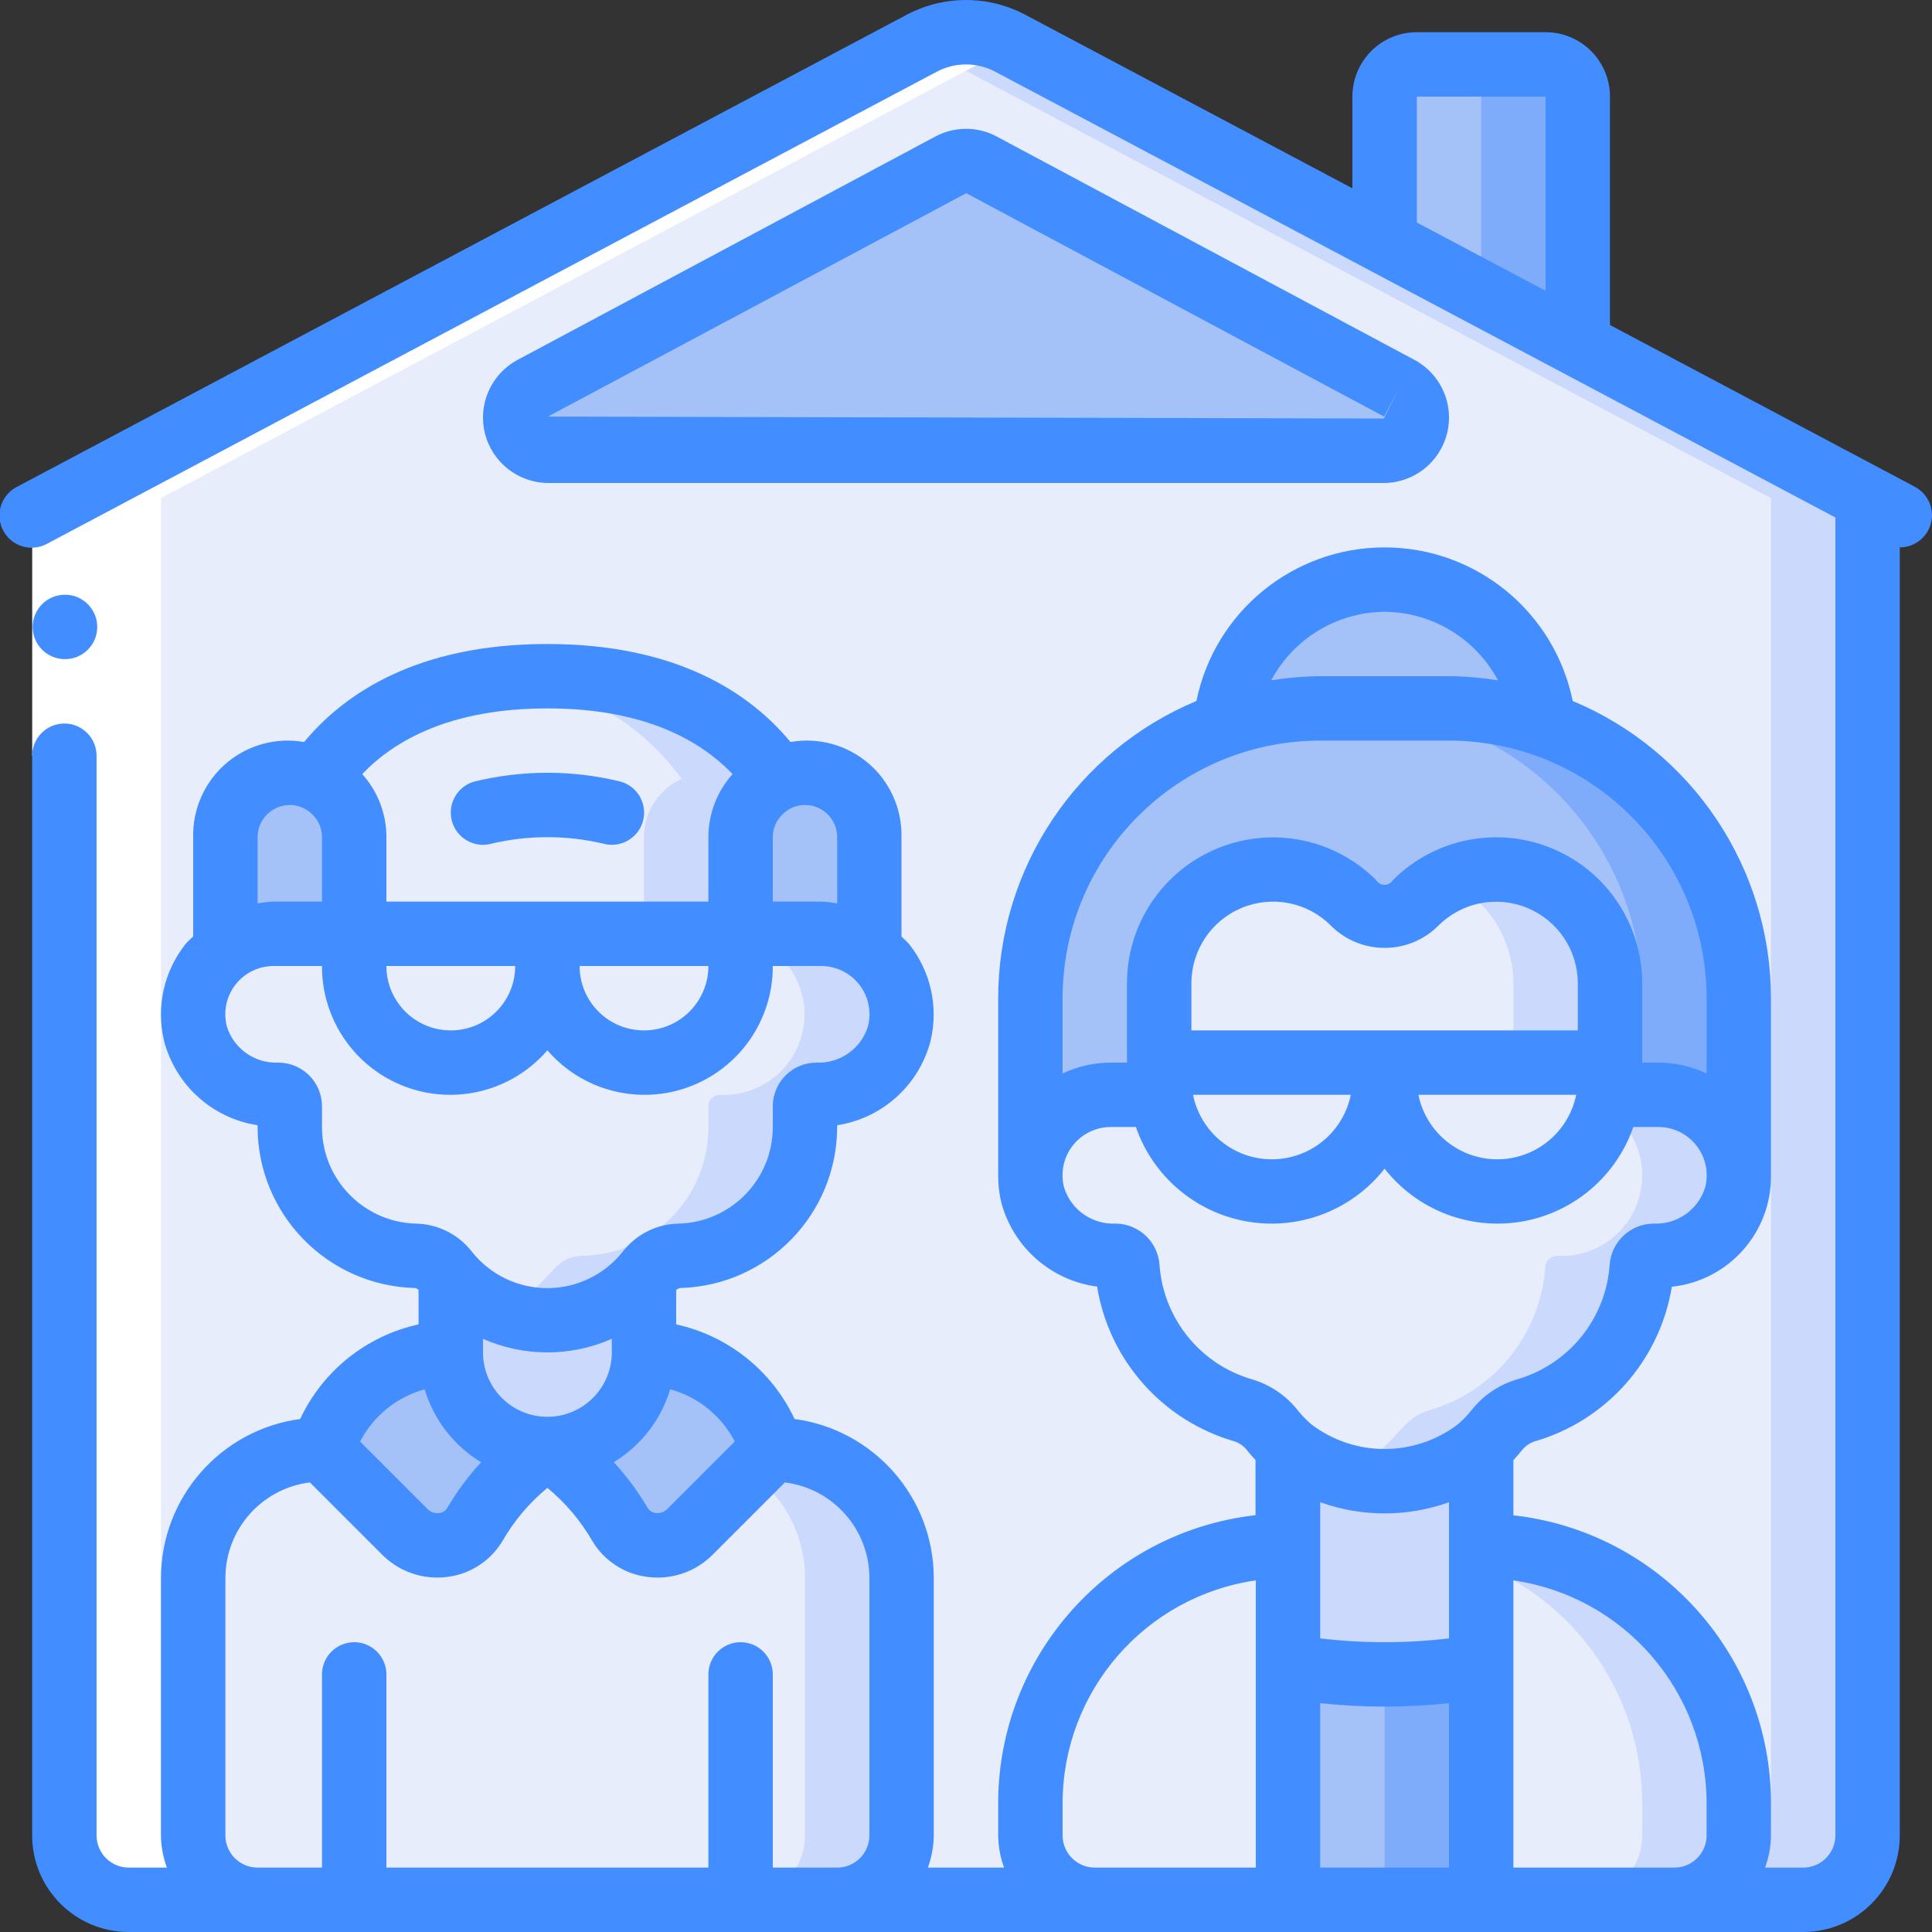
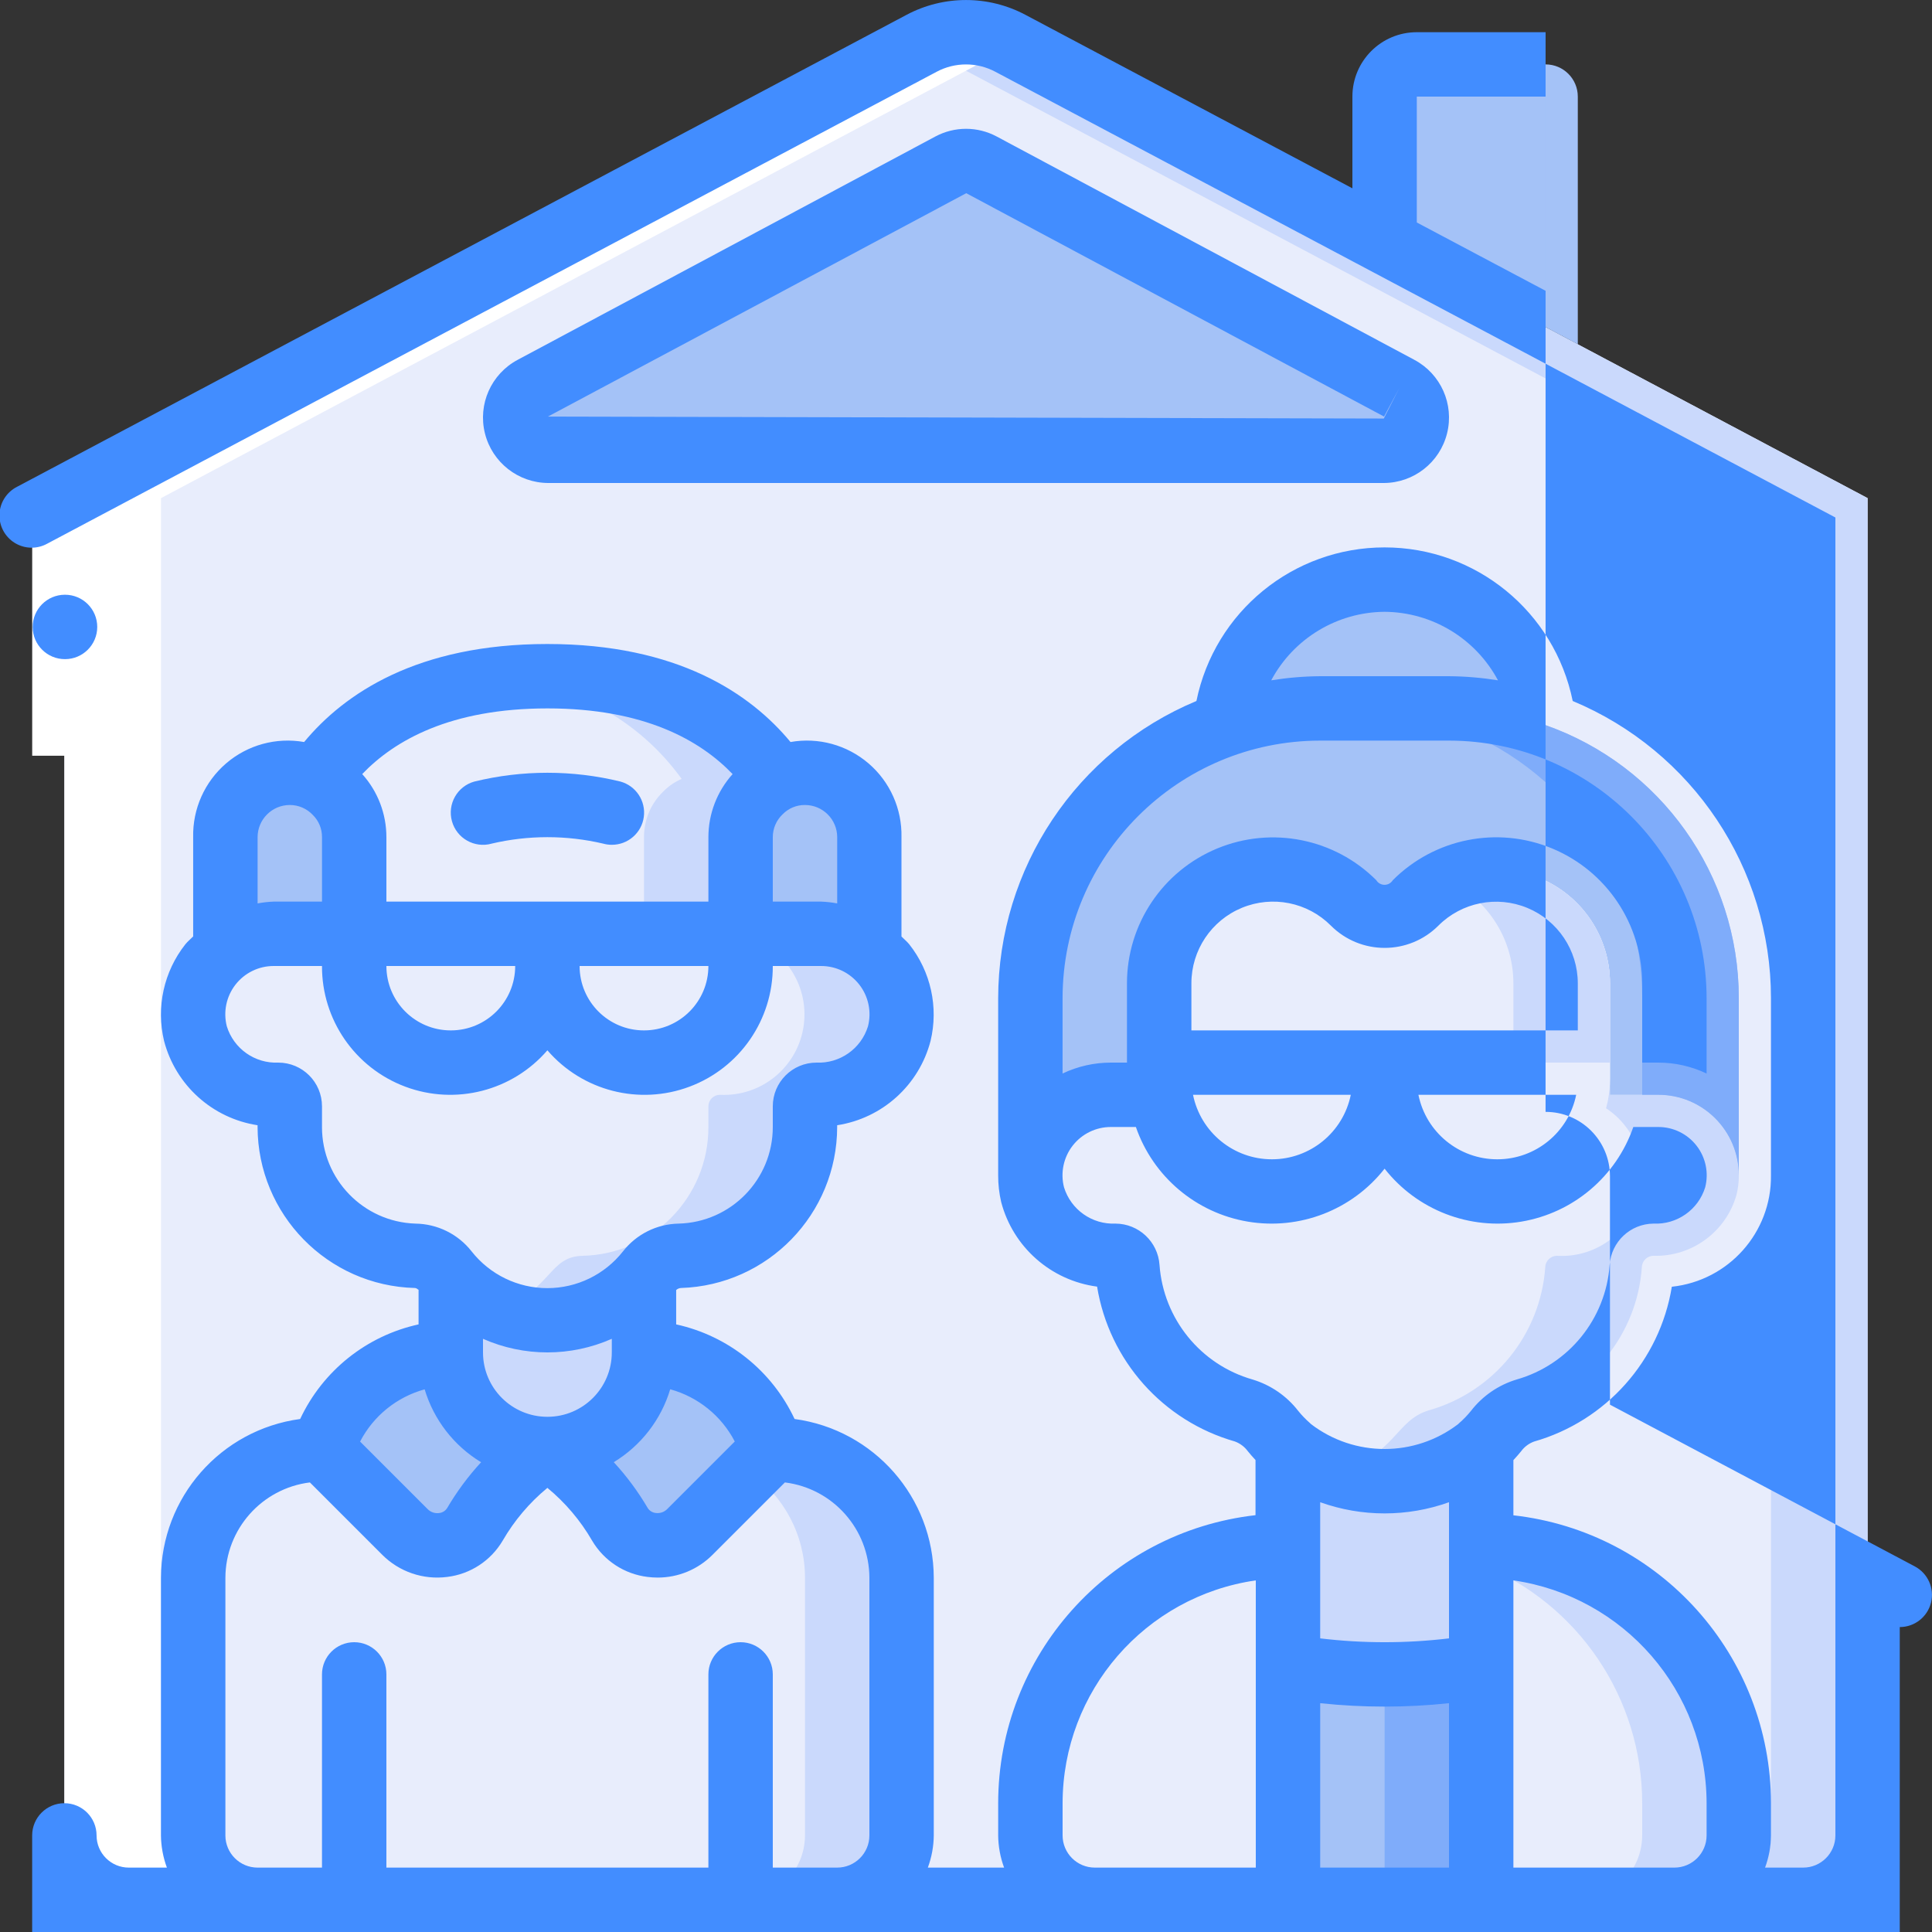
<svg xmlns="http://www.w3.org/2000/svg" height="512" viewBox="0 0 60 60" width="512">
  <rect x="0" y="0" width="60" height="60" fill="#333333" stroke="none" />
  <g id="Page-1" fill="none" fill-rule="evenodd">
    <g id="025---Old-Persons-Home" fill-rule="nonzero" transform="translate(-1)">
      <path id="Shape" d="m59 15.47v41.53c-.003 1.103-.897 1.997-2 2h-52c-1.103-.003-1.997-.897-2-2v-41.53l26.62-14.13c.865-.45 1.895-.45 2.76 0z" fill="#e8edfc" />
      <path id="Shape" d="m32.38 1.34c-.865-.45-1.895-.45-2.76 0l-.12.06 26.5 14.07v41.53c-.003 1.103-.897 1.997-2 2h3c1.103-.003 1.997-.897 2-2v-41.53z" fill="#cad9fc" />
      <path id="Shape" d="m12 26v3h-2.5c-.541.002-1.066.177-1.5.5v-3.5c.003-1.103.897-1.997 2-2 .288-.005.573.06.83.19.218.093.415.229.58.4.38.37.593.879.59 1.41z" fill="#a4c2f7" />
      <path id="Shape" d="m28.93 32.1c-.32 1.147-1.379 1.93-2.57 1.9-.096-0-.187.038-.255.105-.068.068-.105.159-.105.255v.64c.004 2.164-1.716 3.938-3.88 4-.386.001-.751.177-.99.48-.754.962-1.908 1.524-3.13 1.524s-2.376-.562-3.13-1.524c-.239-.303-.604-.479-.99-.48-2.164-.062-3.884-1.836-3.88-4v-.64c0-.096-.038-.187-.105-.255-.068-.068-.159-.105-.255-.105-1.191.03-2.25-.753-2.57-1.9-.181-.746-.01-1.534.464-2.139s1.198-.959 1.966-.961h2.5v1c0 1.657 1.343 3 3 3s3-1.343 3-3c0 1.657 1.343 3 3 3s3-1.343 3-3v-1h2.5c.768.003 1.492.357 1.966.961s.645 1.393.464 2.139z" fill="#e8edfc" />
      <path id="Shape" d="m28 29.5c-.831-.613-1.269-.5-4-.5v.057c1.276.269 2.13 1.474 1.963 2.767s-1.3 2.24-2.603 2.176c-.096-0-.187.038-.255.105-.068.068-.105.159-.105.255v.64c.004 2.176-1.735 3.954-3.91 4-1.05.028-.929 1.019-2.59 1.694 1.64.69 3.539.192 4.63-1.214.239-.303.604-.479.99-.48 2.164-.062 3.884-1.836 3.88-4v-.64c-0-.096.038-.187.105-.255.068-.068.159-.105.255-.105 1.102.064 2.116-.602 2.495-1.64.378-1.038.031-2.2-.855-2.86z" fill="#cad9fc" />
      <path id="Shape" d="m28 26v3.5c-.434-.323-.959-.498-1.5-.5h-2.5v-3c-.003-.531.21-1.04.59-1.41.377-.37.882-.581 1.41-.59 1.103.003 1.997.897 2 2z" fill="#a4c2f7" />
      <path id="Shape" d="m18 29v1c0 1.657-1.343 3-3 3s-3-1.343-3-3v-1z" fill="#e8edfc" />
      <path id="Shape" d="m25.17 24.19c-.218.093-.415.229-.58.4-.38.37-.593.879-.59 1.41v3h-12v-3c.003-.531-.21-1.04-.59-1.41-.165-.171-.362-.307-.58-.4.97-1.43 3.01-3.19 7.17-3.19s6.2 1.76 7.17 3.19z" fill="#e8edfc" />
      <path id="Shape" d="m18 21c-.501-.001-1.002.028-1.5.085 2.262.126 4.346 1.267 5.67 3.105-.218.093-.415.229-.58.4-.38.37-.593.879-.59 1.41v3h3v-3c-.003-.531.21-1.04.59-1.41.165-.171.362-.307.58-.4-.97-1.43-3.01-3.19-7.17-3.19z" fill="#cad9fc" />
      <path id="Shape" d="m24 29v1c0 1.657-1.343 3-3 3s-3-1.343-3-3v-1z" fill="#e8edfc" />
      <path id="Shape" d="m55 36.5c.001.202-.022.404-.07.6-.32 1.147-1.379 1.93-2.57 1.9h-.01c-.194.001-.353.156-.36.35-.148 2.098-1.596 3.878-3.62 4.45-.359.12-.675.343-.91.64-.137.175-.291.336-.46.48-1.741 1.44-4.259 1.44-6 0-.169-.144-.323-.305-.46-.48-.235-.297-.551-.52-.91-.64-2.024-.572-3.472-2.352-3.62-4.45-.007-.194-.166-.349-.36-.35h-.01c-1.191.03-2.25-.753-2.57-1.9-.048-.196-.071-.398-.07-.6 0-1.381 1.119-2.5 2.5-2.5h1.5v-.5c0 1.933 1.567 3.5 3.5 3.5s3.5-1.567 3.5-3.5c0 1.933 1.567 3.5 3.5 3.5s3.5-1.567 3.5-3.5v.5h1.5c1.381 0 2.5 1.119 2.5 2.5z" fill="#e8edfc" />
      <path id="Shape" d="m52.5 34h-1.5c0-1.021.049-.268-.135.409.949.618 1.364 1.797 1.011 2.874-.353 1.076-1.385 1.781-2.516 1.717-.198-.003-.362.152-.37.35-.148 2.098-1.596 3.878-3.62 4.45-1.045.319-.992 1.349-2.87 1.957 1.543.533 3.252.215 4.5-.837.482-.406.667-.905 1.37-1.12 2.024-.572 3.472-2.352 3.62-4.45.007-.198.172-.354.37-.35 1.191.03 2.25-.753 2.57-1.9.182-.746.012-1.535-.462-2.14-.474-.605-1.199-.959-1.968-.96z" fill="#cad9fc" />
      <path id="Shape" d="m55 31 0 5.5c-0-1.381-1.119-2.5-2.5-2.5h-1.5v-3.46c.001-1.432-.861-2.723-2.184-3.271-1.323-.548-2.845-.243-3.856.771-.254.256-.599.4-.96.4s-.706-.144-.96-.4c-1.012-1.01-2.533-1.311-3.854-.765-1.321.547-2.184 1.835-2.186 3.265v3.46h-1.5c-1.381 0-2.5 1.119-2.5 2.5l0-5.5c-.001-3.825 2.418-7.231 6.03-8.49.954-.338 1.958-.511 2.97-.51h4c1.012-.001 2.016.172 2.97.51 3.612 1.259 6.031 4.665 6.03 8.49z" fill="#a4c2f7" />
      <path id="Shape" d="m48.97 22.51c-.954-.338-1.958-.511-2.97-.51l-3-0c1.012-.001 2.016.172 2.97.51 3.612 1.259 6.031 4.665 6.03 8.49v3h.5c1.381 0 2.5 1.119 2.5 2.5l-0-5.5c.001-3.825-2.418-7.231-6.03-8.49z" fill="#7facfa" />
      <path id="Shape" d="m48.97 22.51c-.954-.338-1.958-.511-2.97-.51h-4c-1.012-.001-2.016.172-2.97.51.247-2.56 2.398-4.514 4.97-4.514s4.723 1.954 4.97 4.514z" fill="#a4c2f7" />
      <path id="Shape" d="m44 33v.5c0 1.933-1.567 3.5-3.5 3.5s-3.5-1.567-3.5-3.5v-.5z" fill="#e8edfc" />
      <path id="Shape" d="m51 30.54 0 2.46h-14l0-2.46c-.001-1.432.861-2.723 2.184-3.271 1.323-.548 2.845-.243 3.856.771.254.256.599.4.96.4s.706-.144.96-.4c1.011-1.014 2.533-1.318 3.856-.771 1.323.548 2.185 1.839 2.184 3.271z" fill="#e8edfc" />
      <path id="Shape" d="m47.46 27c-.517.004-1.027.122-1.493.346 1.24.58 2.033 1.825 2.033 3.194v2.46h3l-0-2.46c.002-.939-.371-1.841-1.035-2.505s-1.566-1.037-2.505-1.035z" fill="#cad9fc" />
      <path id="Shape" d="m51 33v.5c0 1.933-1.567 3.5-3.5 3.5s-3.5-1.567-3.5-3.5v-.5z" fill="#e8edfc" />
      <path id="Shape" d="m21 39.63v2.37c0 1.657-1.343 3-3 3s-3-1.343-3-3v-2.37c.754.87 1.849 1.37 3 1.37s2.246-.5 3-1.37z" fill="#cad9fc" />
      <path id="Shape" d="m47 44.92v6.81c-1.984.36-4.016.36-6 0v-6.81c1.741 1.44 4.259 1.44 6 0z" fill="#cad9fc" />
      <path id="Shape" d="m18 45c-.943.569-1.719 1.376-2.25 2.34-.225.361-.604.599-1.027.646-.423.047-.844-.103-1.143-.406l-2.58-2.58c.574-1.739 2.17-2.936 4-3 0 1.657 1.343 3 3 3z" fill="#a4c2f7" />
      <path id="Shape" d="m25 45-2.58 2.58c-.299.303-.72.453-1.143.406-.423-.047-.802-.285-1.027-.646-.531-.964-1.307-1.771-2.25-2.34 1.657 0 3-1.343 3-3 1.83.064 3.426 1.261 4 3z" fill="#a4c2f7" />
      <path id="Shape" d="m29 49v8c-.003 1.103-.897 1.997-2 2h-18c-1.103-.003-1.997-.897-2-2v-8c0-2.209 1.791-4 4-4l2.58 2.58c.299.303.72.453 1.143.406.423-.047.802-.285 1.027-.646.531-.964 1.307-1.771 2.25-2.34.943.569 1.719 1.376 2.25 2.34.225.361.604.599 1.027.646.423.047.844-.103 1.143-.406l2.58-2.58c2.209 0 4 1.791 4 4z" fill="#e8edfc" />
      <path id="Shape" d="m25 45-.719.719c1.076.746 1.719 1.972 1.719 3.281v8c-.003 1.103-.897 1.997-2 2h3c1.103-.003 1.997-.897 2-2v-8c0-2.209-1.791-4-4-4z" fill="#cad9fc" />
      <path id="Shape" d="m47 51.73v7.27h-6v-7.27c1.984.36 4.016.36 6 0z" fill="#a4c2f7" />
      <path id="Shape" d="m44 52v7h3v-7.27c-.988.194-1.993.284-3 .27z" fill="#7facfa" />
      <path id="Shape" d="m41 48v11h-6c-1.103-.003-1.997-.897-2-2v-1c0-4.418 3.582-8 8-8z" fill="#e8edfc" />
      <path id="Shape" d="m55 56v1c-.003 1.103-.897 1.997-2 2h-6v-11c4.418 0 8 3.582 8 8z" fill="#e8edfc" />
      <path id="Shape" d="m47 48v.586c3.021 1.222 4.999 4.155 5 7.414v1c-.003 1.103-.897 1.997-2 2h3c1.103-.003 1.997-.897 2-2v-1c0-4.418-3.582-8-8-8z" fill="#cad9fc" />
      <path id="Shape" d="m44.455 12.058-12.975-6.938c-.3-.16-.66-.16-.96 0l-12.975 6.938c-.416.223-.628.699-.515 1.158s.523.781.995.784h25.95c.472-.003.882-.326.995-.784s-.099-.935-.515-1.158z" fill="#a4c2f7" />
      <path id="Shape" d="m44 7.51v-4.51c0-.552.448-1 1-1h4c.552 0 1 .448 1 1v7.69z" fill="#a4c2f7" />
-       <path id="Shape" d="m49 2h-3c.552 0 1 .448 1 1v6.1l3 1.59v-7.69c0-.552-.448-1-1-1z" fill="#7facfa" />
      <path id="Shape" d="m3 57c.003 1.103.897 1.997 2 2h3c-1.103-.003-1.997-.897-2-2v-41.53l26.5-14.07-.12-.064c-.865-.45-1.895-.45-2.76 0l-26.62 14.134z" fill="#fff" />
      <path id="Rectangle-path" d="m2 15.47h2v8h-2z" fill="#fff" />
      <g fill="#428dff">
        <path id="Shape" d="m16.265 26.2c1.141-.268 2.329-.268 3.47 0 .086.024.175.036.265.036.502.001.927-.369.994-.866.067-.497-.245-.967-.729-1.099-1.488-.363-3.042-.363-4.53 0-.533.146-.846.697-.7 1.23.146.533.697.846 1.23.7z" />
        <path id="Shape" d="m3.02 20.47c-.552.003-1.002-.443-1.005-.995s.443-1.002.995-1.005h.01c.552 0 1 .448 1 1s-.448 1-1 1z" />
        <path id="Shape" d="m18.025 15h25.95c.931-.003 1.74-.638 1.965-1.542.225-.903-.193-1.844-1.014-2.282l-12.975-6.938c-.594-.317-1.306-.317-1.9 0l-12.977 6.938c-.821.439-1.239 1.379-1.014 2.282.225.903 1.034 1.538 1.965 1.542zm12.983-9 12.975 6.937.472-.881-.48.942-25.958-.061z" />
-         <path id="Shape" d="m49 1h-4c-1.105 0-2 .895-2 2v2.848l-10.153-5.387c-1.155-.614-2.539-.614-3.694 0l-27.622 14.656c-.323.164-.532.489-.547.85s.166.703.474.893c.308.19.694.199 1.011.023l27.621-14.655c.569-.303 1.251-.303 1.82 0l26.09 13.843v40.929c0 .552-.448 1-1 1h-1.184c.118-.32.181-.659.184-1v-1c-.006-4.581-3.448-8.428-8-8.941v-1.713c.091-.1.172-.191.241-.277.101-.137.24-.241.4-.3 2.237-.639 3.904-2.512 4.279-4.808 1.765-.188 3.098-1.686 3.08-3.461v-5.5c-.005-4.037-2.433-7.676-6.158-9.23-.567-2.776-3.009-4.77-5.843-4.77s-5.276 1.994-5.843 4.77c-3.725 1.555-6.152 5.194-6.157 9.23v5.5c-.001.279.03.557.093.828.367 1.4 1.544 2.439 2.979 2.629.375 2.296 2.042 4.17 4.279 4.809.16.059.299.163.4.3.069.086.15.179.241.276v1.713c-4.55.518-7.988 4.366-7.992 8.945v1c.003.341.066.68.184 1h-2.368c.118-.32.181-.659.184-1v-8c-.007-2.493-1.853-4.598-4.323-4.932-.702-1.498-2.061-2.584-3.677-2.938v-1.067c.04-.037.092-.06.146-.063 2.702-.085 4.849-2.297 4.854-5v-.055c1.402-.216 2.542-1.244 2.9-2.617.252-1.048.008-2.154-.66-3-.073-.091-.163-.161-.243-.244v-3.084c.019-.879-.356-1.721-1.024-2.293s-1.556-.816-2.422-.663c-1.243-1.502-3.505-3.044-7.551-3.044s-6.308 1.542-7.554 3.044c-.866-.153-1.755.09-2.422.663-.667.573-1.043 1.414-1.024 2.293v3.082c-.08.083-.17.153-.243.244-.668.846-.912 1.952-.661 3 .359 1.374 1.5 2.404 2.904 2.619v.055c.008 2.715 2.175 4.931 4.89 5 .042 0 .074.035.11.057v1.073c-1.616.354-2.975 1.44-3.677 2.938-2.47.334-4.316 2.439-4.323 4.932v8c.003.341.066.68.184 1h-1.184c-.552 0-1-.448-1-1v-33.53c0-.552-.448-1-1-1s-1 .448-1 1v33.53c0 1.657 1.343 3 3 3h52c1.657 0 3-1.343 3-3v-40c.459-0.0.859-.313.97-.758.111-.445-.096-.909-.501-1.125l-9.469-5.024v-7.093c0-1.105-.895-2-2-2zm-7 45.653c1.293.463 2.707.463 4 0v4.228c-1.329.159-2.671.159-4 0zm2-27.653c1.475.011 2.826.827 3.521 2.128-.503-.081-1.011-.124-1.521-.128h-4c-.51.004-1.018.047-1.521.128.695-1.301 2.046-2.117 3.521-2.128zm-2 4h4c4.416.005 7.995 3.584 8 8v2.339c-.469-.223-.981-.339-1.5-.339h-.5v-2.464c-.001-1.835-1.108-3.488-2.803-4.189-1.696-.701-3.647-.31-4.943.989-.055.089-.151.143-.256.143s-.201-.054-.256-.143c-1.296-1.297-3.246-1.686-4.94-.986-1.695.7-2.801 2.352-2.803 4.186v2.464h-.5c-.519 0-1.031.116-1.5.339v-2.339c.005-4.416 3.584-7.995 8-8zm2 9h-6v-1.464c0-1.026.619-1.951 1.568-2.343s2.04-.174 2.764.553c.922.922 2.417.922 3.339 0 .725-.725 1.815-.942 2.762-.55s1.566 1.315 1.567 2.34v1.464zm5.95 2c-.237 1.165-1.261 2.003-2.45 2.003s-2.213-.837-2.45-2.003zm-7 0c-.237 1.165-1.261 2.003-2.45 2.003s-2.213-.837-2.45-2.003zm-5.94 5.283c-.049-.719-.645-1.279-1.366-1.283-.728.032-1.385-.431-1.6-1.127-.115-.45-.016-.927.269-1.294.285-.366.723-.58 1.187-.579h.776c.534 1.542 1.868 2.669 3.478 2.939s3.238-.361 4.246-1.645c1.008 1.284 2.636 1.915 4.246 1.645s2.944-1.397 3.478-2.939h.776c.464-.001.903.213 1.188.58.285.367.384.845.268 1.294-.215.697-.875 1.16-1.604 1.126-.72.006-1.314.565-1.363 1.284-.119 1.676-1.274 3.098-2.89 3.558-.562.17-1.058.51-1.417.975-.112.138-.235.266-.369.382l-.03.029c-1.348 1.029-3.218 1.029-4.566 0-.01-.011-.02-.019-.03-.029-.134-.117-.257-.244-.369-.382-.359-.465-.855-.805-1.417-.975-1.615-.461-2.77-1.883-2.891-3.559zm-13.191 5.484-2.1 2.1c-.092.093-.223.137-.353.12-.105-.01-.199-.069-.254-.16-.299-.509-.651-.984-1.051-1.418.844-.512 1.469-1.318 1.753-2.264.865.238 1.592.826 2.005 1.622zm-7.819-3.189c1.274.563 2.726.563 4 0v.422c0 1.105-.895 2-2 2s-2-.895-2-2zm11-15.578v2.056c-.165-.031-.332-.049-.5-.056h-1.5v-2c-.001-.269.11-.527.306-.712.182-.187.433-.291.694-.288.552 0 1 .448 1 1zm-10 4c0 1.105-.895 2-2 2s-2-.895-2-2zm6 0c0 1.105-.895 2-2 2s-2-.895-2-2zm-5-8c3.014 0 4.748.994 5.752 2.04-.484.538-.752 1.236-.752 1.96v2h-10v-2c.001-.724-.267-1.423-.751-1.961 1.004-1.046 2.738-2.039 5.751-2.039zm-8 3c.269-.001.527.11.712.306.187.182.291.433.288.694v2h-1.5c-.168.007-.335.025-.5.056v-2.056c0-.552.448-1 1-1zm1 10v-.644c-.001-.749-.607-1.355-1.356-1.356-.728.032-1.385-.431-1.6-1.127-.115-.45-.016-.927.269-1.294.285-.366.723-.58 1.187-.579h1.5c-.007 1.668 1.025 3.164 2.588 3.748 1.562.584 3.323.133 4.412-1.13 1.089 1.264 2.85 1.715 4.412 1.13 1.562-.584 2.595-2.08 2.588-3.748h1.5c.464-.001.903.213 1.188.58.285.367.384.845.268 1.294-.215.696-.873 1.158-1.6 1.126-.749.001-1.355.607-1.356 1.356v.644c.001 1.628-1.297 2.959-2.924 3-.677.012-1.312.329-1.729.863-.567.721-1.433 1.141-2.35 1.141s-1.783-.421-2.35-1.141c-.421-.538-1.064-.855-1.747-.863-1.618-.054-2.901-1.381-2.9-3zm3.188 8.147c.284.946.908 1.752 1.753 2.264-.4.434-.752.909-1.051 1.418-.055.091-.149.15-.254.16-.13.017-.26-.027-.353-.12l-2.1-2.1c.413-.796 1.14-1.384 2.005-1.622zm-6.188 13.853v-8c.005-1.507 1.129-2.776 2.624-2.962l2.245 2.245c.529.531 1.275.786 2.019.69.719-.087 1.356-.504 1.724-1.128.361-.624.831-1.179 1.388-1.638.557.459 1.027 1.014 1.388 1.638.368.624 1.005 1.041 1.724 1.128.103.013.208.02.312.02.641.001 1.256-.255 1.707-.71l2.245-2.245c1.495.186 2.619 1.455 2.624 2.962v8c0 .552-.448 1-1 1h-2v-6c0-.552-.448-1-1-1s-1 .448-1 1v6h-10v-6c0-.552-.448-1-1-1s-1 .448-1 1v6h-2c-.552 0-1-.448-1-1zm27 1c-.552 0-1-.448-1-1v-1c.004-3.477 2.559-6.423 6-6.92v8.92zm7-5.106c1.33.141 2.67.141 4 0v5.106h-4zm6 5.106v-8.92c3.44.499 5.993 3.444 6 6.92v1c0 .552-.448 1-1 1zm-3-55h4v6.031l-4-2.122z" />
+         <path id="Shape" d="m49 1h-4c-1.105 0-2 .895-2 2v2.848l-10.153-5.387c-1.155-.614-2.539-.614-3.694 0l-27.622 14.656c-.323.164-.532.489-.547.85s.166.703.474.893c.308.19.694.199 1.011.023l27.621-14.655c.569-.303 1.251-.303 1.82 0l26.09 13.843v40.929c0 .552-.448 1-1 1h-1.184c.118-.32.181-.659.184-1v-1c-.006-4.581-3.448-8.428-8-8.941v-1.713c.091-.1.172-.191.241-.277.101-.137.24-.241.4-.3 2.237-.639 3.904-2.512 4.279-4.808 1.765-.188 3.098-1.686 3.08-3.461v-5.5c-.005-4.037-2.433-7.676-6.158-9.23-.567-2.776-3.009-4.77-5.843-4.77s-5.276 1.994-5.843 4.77c-3.725 1.555-6.152 5.194-6.157 9.23v5.5c-.001.279.03.557.093.828.367 1.4 1.544 2.439 2.979 2.629.375 2.296 2.042 4.17 4.279 4.809.16.059.299.163.4.3.069.086.15.179.241.276v1.713c-4.55.518-7.988 4.366-7.992 8.945v1c.003.341.066.68.184 1h-2.368c.118-.32.181-.659.184-1v-8c-.007-2.493-1.853-4.598-4.323-4.932-.702-1.498-2.061-2.584-3.677-2.938v-1.067c.04-.037.092-.06.146-.063 2.702-.085 4.849-2.297 4.854-5v-.055c1.402-.216 2.542-1.244 2.9-2.617.252-1.048.008-2.154-.66-3-.073-.091-.163-.161-.243-.244v-3.084c.019-.879-.356-1.721-1.024-2.293s-1.556-.816-2.422-.663c-1.243-1.502-3.505-3.044-7.551-3.044s-6.308 1.542-7.554 3.044c-.866-.153-1.755.09-2.422.663-.667.573-1.043 1.414-1.024 2.293v3.082c-.08.083-.17.153-.243.244-.668.846-.912 1.952-.661 3 .359 1.374 1.5 2.404 2.904 2.619v.055c.008 2.715 2.175 4.931 4.89 5 .042 0 .074.035.11.057v1.073c-1.616.354-2.975 1.44-3.677 2.938-2.47.334-4.316 2.439-4.323 4.932v8c.003.341.066.68.184 1h-1.184c-.552 0-1-.448-1-1c0-.552-.448-1-1-1s-1 .448-1 1v33.53c0 1.657 1.343 3 3 3h52c1.657 0 3-1.343 3-3v-40c.459-0.0.859-.313.97-.758.111-.445-.096-.909-.501-1.125l-9.469-5.024v-7.093c0-1.105-.895-2-2-2zm-7 45.653c1.293.463 2.707.463 4 0v4.228c-1.329.159-2.671.159-4 0zm2-27.653c1.475.011 2.826.827 3.521 2.128-.503-.081-1.011-.124-1.521-.128h-4c-.51.004-1.018.047-1.521.128.695-1.301 2.046-2.117 3.521-2.128zm-2 4h4c4.416.005 7.995 3.584 8 8v2.339c-.469-.223-.981-.339-1.5-.339h-.5v-2.464c-.001-1.835-1.108-3.488-2.803-4.189-1.696-.701-3.647-.31-4.943.989-.055.089-.151.143-.256.143s-.201-.054-.256-.143c-1.296-1.297-3.246-1.686-4.94-.986-1.695.7-2.801 2.352-2.803 4.186v2.464h-.5c-.519 0-1.031.116-1.5.339v-2.339c.005-4.416 3.584-7.995 8-8zm2 9h-6v-1.464c0-1.026.619-1.951 1.568-2.343s2.04-.174 2.764.553c.922.922 2.417.922 3.339 0 .725-.725 1.815-.942 2.762-.55s1.566 1.315 1.567 2.34v1.464zm5.95 2c-.237 1.165-1.261 2.003-2.45 2.003s-2.213-.837-2.45-2.003zm-7 0c-.237 1.165-1.261 2.003-2.45 2.003s-2.213-.837-2.45-2.003zm-5.94 5.283c-.049-.719-.645-1.279-1.366-1.283-.728.032-1.385-.431-1.6-1.127-.115-.45-.016-.927.269-1.294.285-.366.723-.58 1.187-.579h.776c.534 1.542 1.868 2.669 3.478 2.939s3.238-.361 4.246-1.645c1.008 1.284 2.636 1.915 4.246 1.645s2.944-1.397 3.478-2.939h.776c.464-.001.903.213 1.188.58.285.367.384.845.268 1.294-.215.697-.875 1.16-1.604 1.126-.72.006-1.314.565-1.363 1.284-.119 1.676-1.274 3.098-2.89 3.558-.562.17-1.058.51-1.417.975-.112.138-.235.266-.369.382l-.03.029c-1.348 1.029-3.218 1.029-4.566 0-.01-.011-.02-.019-.03-.029-.134-.117-.257-.244-.369-.382-.359-.465-.855-.805-1.417-.975-1.615-.461-2.77-1.883-2.891-3.559zm-13.191 5.484-2.1 2.1c-.092.093-.223.137-.353.12-.105-.01-.199-.069-.254-.16-.299-.509-.651-.984-1.051-1.418.844-.512 1.469-1.318 1.753-2.264.865.238 1.592.826 2.005 1.622zm-7.819-3.189c1.274.563 2.726.563 4 0v.422c0 1.105-.895 2-2 2s-2-.895-2-2zm11-15.578v2.056c-.165-.031-.332-.049-.5-.056h-1.5v-2c-.001-.269.11-.527.306-.712.182-.187.433-.291.694-.288.552 0 1 .448 1 1zm-10 4c0 1.105-.895 2-2 2s-2-.895-2-2zm6 0c0 1.105-.895 2-2 2s-2-.895-2-2zm-5-8c3.014 0 4.748.994 5.752 2.04-.484.538-.752 1.236-.752 1.96v2h-10v-2c.001-.724-.267-1.423-.751-1.961 1.004-1.046 2.738-2.039 5.751-2.039zm-8 3c.269-.001.527.11.712.306.187.182.291.433.288.694v2h-1.5c-.168.007-.335.025-.5.056v-2.056c0-.552.448-1 1-1zm1 10v-.644c-.001-.749-.607-1.355-1.356-1.356-.728.032-1.385-.431-1.6-1.127-.115-.45-.016-.927.269-1.294.285-.366.723-.58 1.187-.579h1.5c-.007 1.668 1.025 3.164 2.588 3.748 1.562.584 3.323.133 4.412-1.13 1.089 1.264 2.85 1.715 4.412 1.13 1.562-.584 2.595-2.08 2.588-3.748h1.5c.464-.001.903.213 1.188.58.285.367.384.845.268 1.294-.215.696-.873 1.158-1.6 1.126-.749.001-1.355.607-1.356 1.356v.644c.001 1.628-1.297 2.959-2.924 3-.677.012-1.312.329-1.729.863-.567.721-1.433 1.141-2.35 1.141s-1.783-.421-2.35-1.141c-.421-.538-1.064-.855-1.747-.863-1.618-.054-2.901-1.381-2.9-3zm3.188 8.147c.284.946.908 1.752 1.753 2.264-.4.434-.752.909-1.051 1.418-.055.091-.149.15-.254.16-.13.017-.26-.027-.353-.12l-2.1-2.1c.413-.796 1.14-1.384 2.005-1.622zm-6.188 13.853v-8c.005-1.507 1.129-2.776 2.624-2.962l2.245 2.245c.529.531 1.275.786 2.019.69.719-.087 1.356-.504 1.724-1.128.361-.624.831-1.179 1.388-1.638.557.459 1.027 1.014 1.388 1.638.368.624 1.005 1.041 1.724 1.128.103.013.208.02.312.02.641.001 1.256-.255 1.707-.71l2.245-2.245c1.495.186 2.619 1.455 2.624 2.962v8c0 .552-.448 1-1 1h-2v-6c0-.552-.448-1-1-1s-1 .448-1 1v6h-10v-6c0-.552-.448-1-1-1s-1 .448-1 1v6h-2c-.552 0-1-.448-1-1zm27 1c-.552 0-1-.448-1-1v-1c.004-3.477 2.559-6.423 6-6.92v8.92zm7-5.106c1.33.141 2.67.141 4 0v5.106h-4zm6 5.106v-8.92c3.44.499 5.993 3.444 6 6.92v1c0 .552-.448 1-1 1zm-3-55h4v6.031l-4-2.122z" />
      </g>
    </g>
  </g>
</svg>